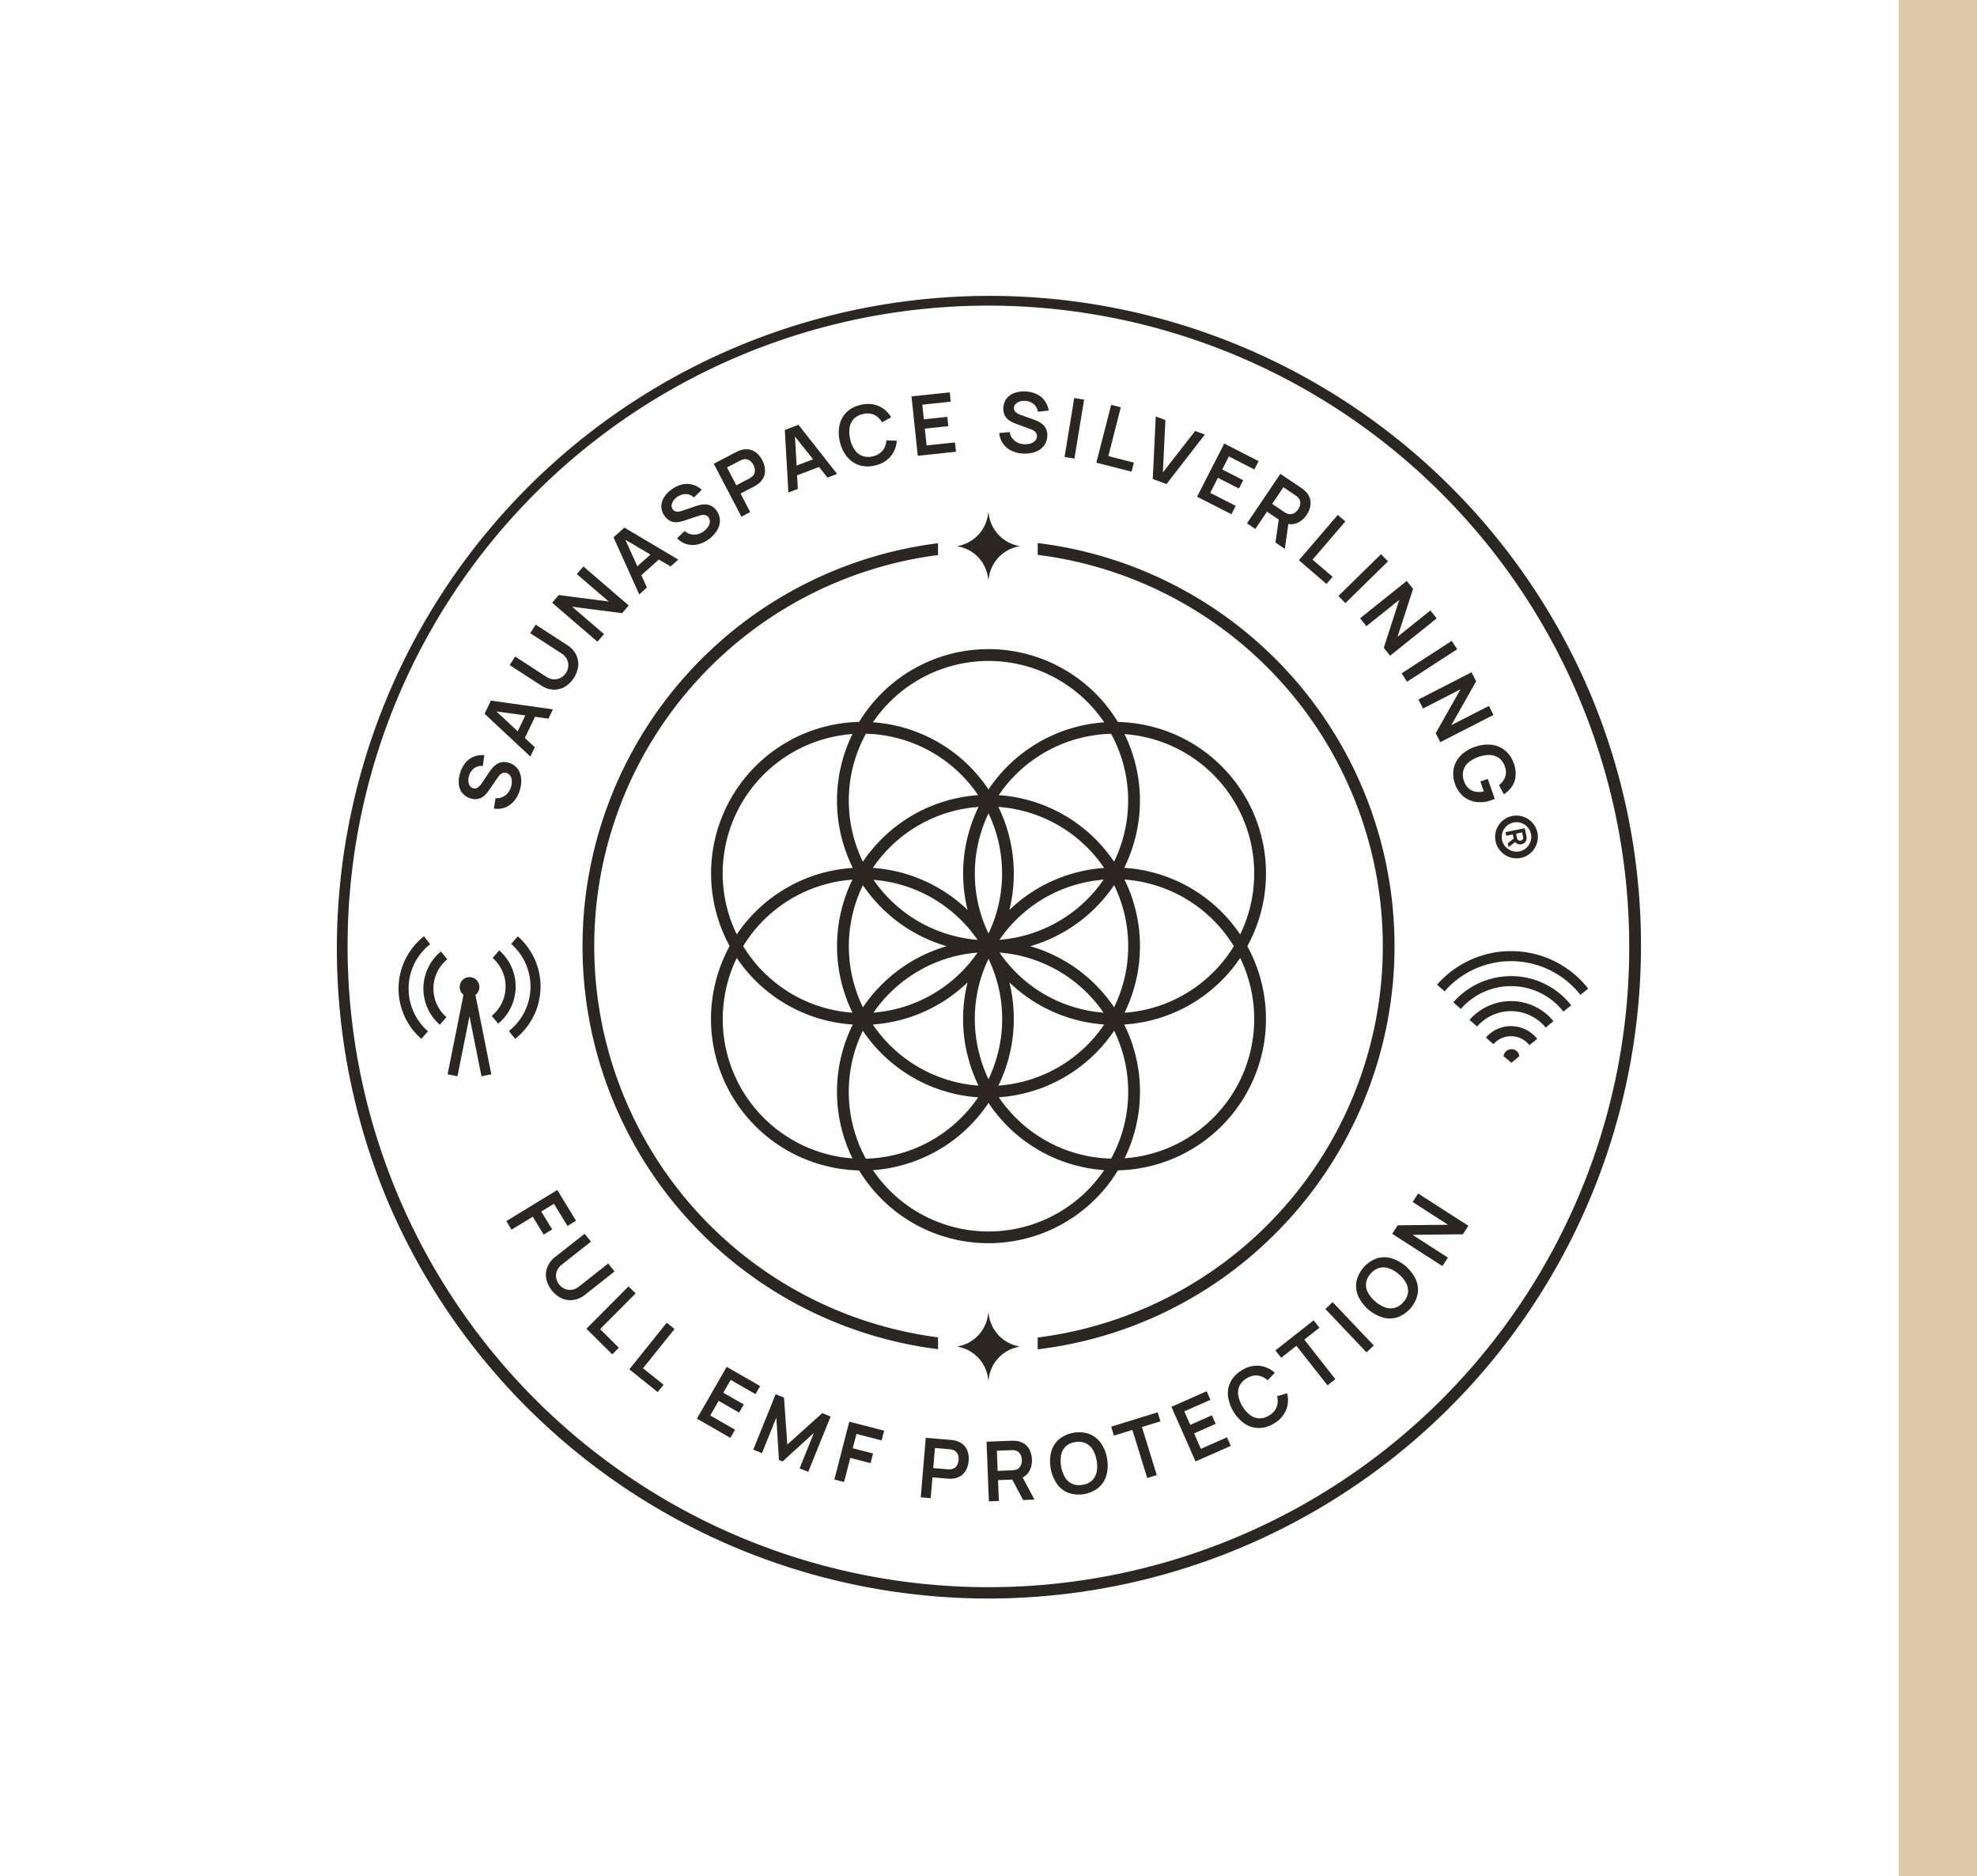
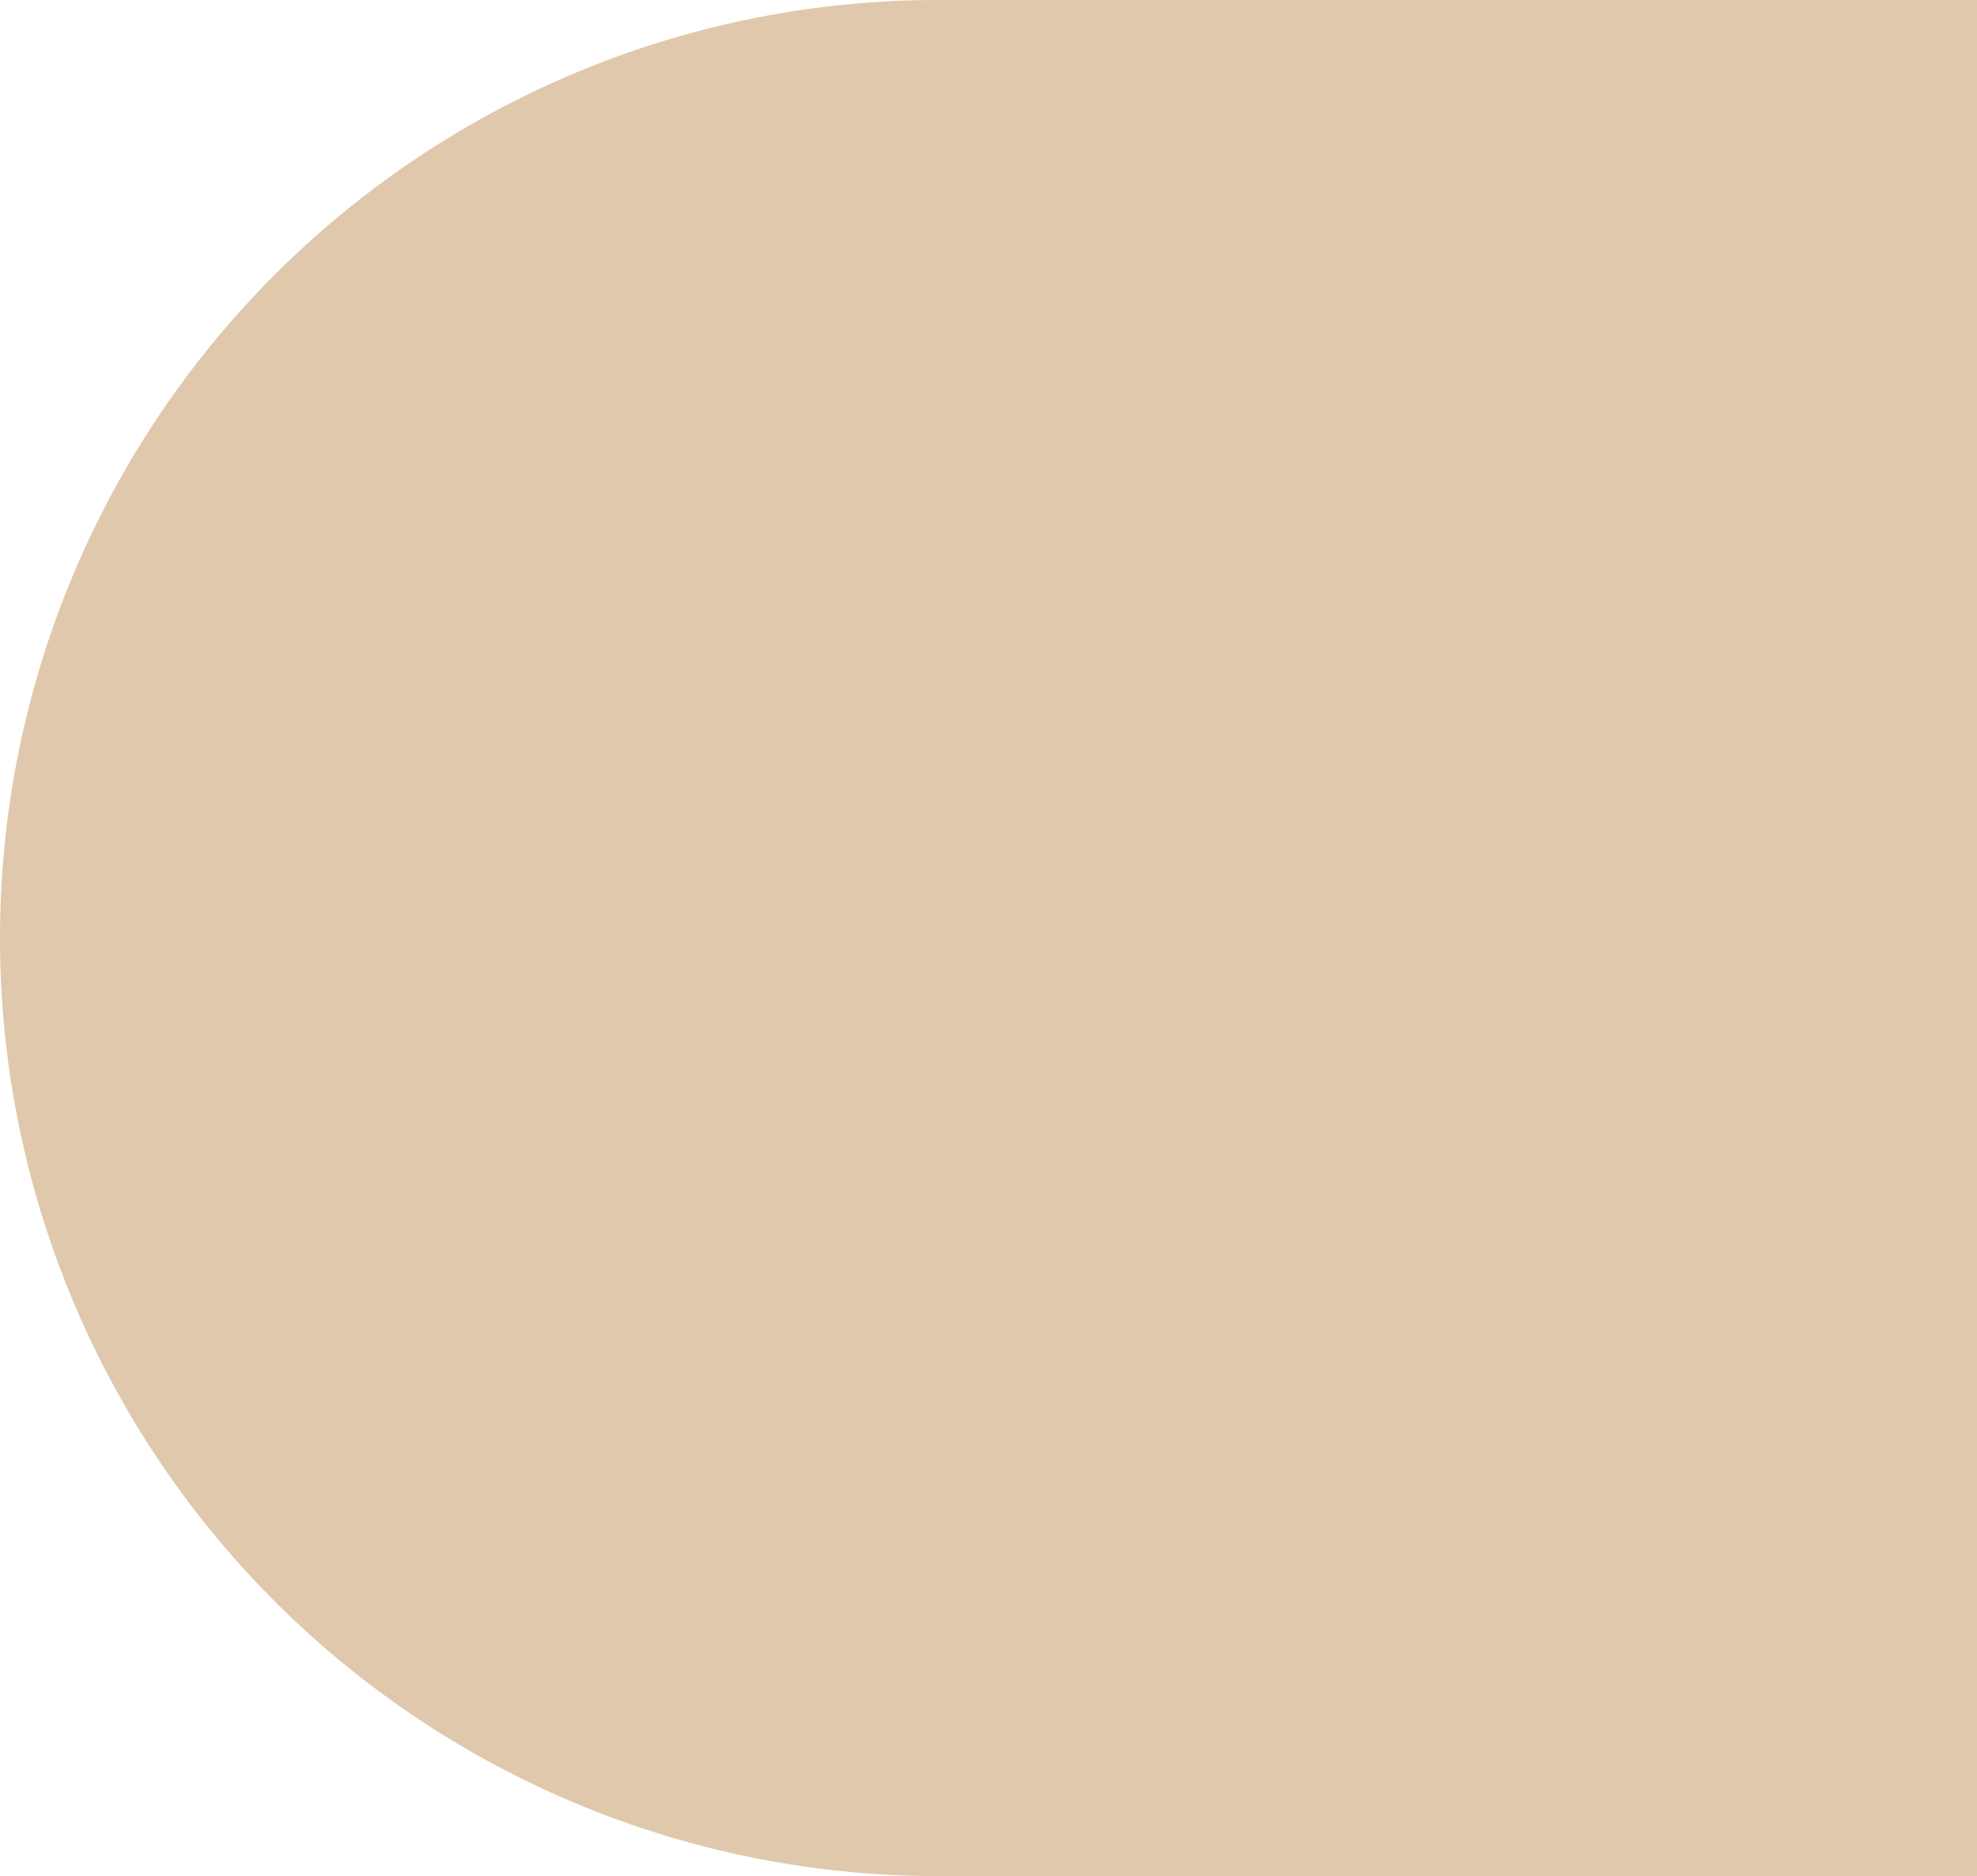
<svg xmlns="http://www.w3.org/2000/svg" viewBox="0 0 151.5 143.75" height="143.75" width="151.5">
  <defs>
    <filter id="Rectangle_2012">
      <feOffset dx="-6" />
      <feGaussianBlur result="blur" stdDeviation="3" />
      <feFlood result="color" flood-opacity="0.161" />
      <feComposite in2="blur" in="SourceGraphic" operator="out" />
      <feComposite in="color" operator="in" />
      <feComposite in2="SourceGraphic" operator="in" />
    </filter>
    <clipPath id="clip-path">
      <rect fill="#2c2621" height="100" width="100" data-name="Rectangle 2011" id="Rectangle_2011" />
    </clipPath>
  </defs>
  <g transform="translate(251.5 -50) rotate(90)" data-name="Group 3378" id="Group_3378">
    <g data-type="innerShadowGroup">
      <path fill="#dfc8ab" transform="translate(50 251.5) rotate(-90)" d="M71.875,0H151.5a0,0,0,0,1,0,0V143.75a0,0,0,0,1,0,0H71.875A71.875,71.875,0,0,1,0,71.875v0A71.875,71.875,0,0,1,71.875,0Z" data-name="Rectangle 2012" id="Rectangle_2012-2" />
      <g filter="url(#Rectangle_2012)" transform="matrix(0, -1, 1, 0, 50, 251.5)">
-         <path fill="#fff" d="M71.875,0H151.5a0,0,0,0,1,0,0V143.75a0,0,0,0,1,0,0H71.875A71.875,71.875,0,0,1,0,71.875v0A71.875,71.875,0,0,1,71.875,0Z" data-name="Rectangle 2012" id="Rectangle_2012-3" />
-       </g>
+         </g>
    </g>
    <g transform="translate(72.5 225.75) rotate(-90)" data-name="Group 3361" id="Group_3361">
      <g clip-path="url(#clip-path)" data-name="Group 3360" id="Group_3360">
-         <path fill="#2c2621" transform="translate(0)" d="M72,72a30.878,30.878,0,0,1-18.23,8.887v-.905a30.22,30.22,0,0,0,0-59.967v-.905A31.117,31.117,0,0,1,72,72M46.132,20.03v-.907a31.12,31.12,0,0,0,0,61.755V79.97a30.22,30.22,0,0,1,0-59.941m3.848,1.879h.027a2.839,2.839,0,0,1,2.345-2.546c0-.009,0-.017,0-.026a2.863,2.863,0,0,1-2.347-2.575h-.025a2.85,2.85,0,0,1-2.335,2.575c0,.009,0,.017,0,.026a2.826,2.826,0,0,1,2.334,2.546M50,83.238h.007a2.839,2.839,0,0,1,2.345-2.546c0-.009,0-.017,0-.026a2.863,2.863,0,0,1-2.347-2.575h-.025a2.85,2.85,0,0,1-2.335,2.575c0,.009,0,.017,0,.026a2.826,2.826,0,0,1,2.334,2.546H50M15.727,70.329l.974-.594,1.036,1.7.654-.4-1.435-2.353-3.907,2.383.4.654,1.628-.993.838,1.373.651-.4ZM20.86,74.31l-2.243,1.77a1.163,1.163,0,0,1-.413.216,1,1,0,0,1-.416.029,1.038,1.038,0,0,1-.381-.134,1.11,1.11,0,0,1-.31-.272,1.123,1.123,0,0,1-.191-.36,1.009,1.009,0,0,1,.08-.8,1.158,1.158,0,0,1,.308-.354l2.243-1.769-.485-.6L16.8,73.805a1.858,1.858,0,0,0-.6.77,1.617,1.617,0,0,0-.09.9,2.189,2.189,0,0,0,1.191,1.51,1.617,1.617,0,0,0,.893.121,1.857,1.857,0,0,0,.888-.4l2.258-1.781Zm2.1,2.294-.543-.54-3.227,3.246,1.977,1.965.506-.509L20.236,79.34Zm2.384,2.246-2.866,3.568,2.173,1.745.45-.56-1.576-1.266,2.416-3.008Zm4.9,4.382,1.9,1.089L32.5,83.7l-2.564-1.47L27.657,86.2l2.564,1.47.357-.623-1.9-1.089.643-1.122,1.569.9.357-.623-1.569-.9Zm4.337,4.956-.252-3.6-.639-.259-1.715,4.243.666.269,1.1-2.72.2,3.245.283.114,2.4-2.193-1.1,2.72.663.268L37.9,86.035l-.639-.258Zm3.608,2.675.742.191.476-1.847,1.557.4.19-.739-1.557-.4.285-1.1,1.927.5L42,87.119l-2.668-.687ZM48.41,88.741a1.815,1.815,0,0,1,.067.7,1.788,1.788,0,0,1-.184.672,1.24,1.24,0,0,1-.428.479,1.375,1.375,0,0,1-.673.208q-.09.005-.2,0t-.17-.008L45.705,90.7l-.134,1.593-.763-.064.384-4.561,1.884.159c.044,0,.1.01.171.019a1.494,1.494,0,0,1,.192.037,1.379,1.379,0,0,1,.632.318,1.229,1.229,0,0,1,.34.544m-.723.328a.7.7,0,0,0-.132-.287.586.586,0,0,0-.285-.193.684.684,0,0,0-.144-.036c-.053-.008-.1-.013-.142-.017l-1.089-.092-.13,1.539,1.089.092c.042,0,.09.006.143.006a.743.743,0,0,0,.148-.013.585.585,0,0,0,.313-.143.7.7,0,0,0,.178-.259,1.031,1.031,0,0,0,.071-.294,1.046,1.046,0,0,0-.021-.3M52.609,90.7l.913,1.7-.867.034-.836-1.567-1.087.042.062,1.6-.765.03-.178-4.573,1.89-.074q.067,0,.172,0a1.516,1.516,0,0,1,.195.013,1.378,1.378,0,0,1,.666.238,1.228,1.228,0,0,1,.4.5,1.818,1.818,0,0,1,.152.683,1.629,1.629,0,0,1-.245.972,1.127,1.127,0,0,1-.474.409m-.813-.548c.042,0,.09-.006.143-.012a.741.741,0,0,0,.145-.031.583.583,0,0,0,.294-.18.7.7,0,0,0,.145-.279,1.033,1.033,0,0,0,.035-.3,1.05,1.05,0,0,0-.058-.3.706.706,0,0,0-.166-.269.584.584,0,0,0-.307-.157.677.677,0,0,0-.147-.018q-.08,0-.143,0l-1.093.043L50.7,90.2Zm7.289-.9a2.8,2.8,0,0,1-.045,1.272,1.972,1.972,0,0,1-.6.954,2.455,2.455,0,0,1-2.319.4,1.973,1.973,0,0,1-.884-.7,3.091,3.091,0,0,1-.426-2.455,1.975,1.975,0,0,1,.6-.954,2.455,2.455,0,0,1,2.319-.4,1.971,1.971,0,0,1,.885.7,2.807,2.807,0,0,1,.471,1.183m-.8.139a2.262,2.262,0,0,0-.3-.833,1.258,1.258,0,0,0-.553-.489,1.379,1.379,0,0,0-.793-.079,1.32,1.32,0,0,0-.72.331,1.259,1.259,0,0,0-.353.652,2.573,2.573,0,0,0,.3,1.724,1.249,1.249,0,0,0,.551.49,1.378,1.378,0,0,0,.793.078,1.325,1.325,0,0,0,.722-.332,1.256,1.256,0,0,0,.355-.652,2.3,2.3,0,0,0,0-.891m4.678-3.682-3.563,1.1.211.686,1.415-.436,1.136,3.687.732-.225-1.136-3.687,1.415-.436Zm3.312,2.8-.523-1.183,1.654-.731-.29-.657-1.654.731-.456-1.032,2-.885-.29-.657-2.7,1.194,1.849,4.186,2.7-1.194-.29-.657Zm5.836-4.035a1.362,1.362,0,0,1-.031.833,1.3,1.3,0,0,1-.584.646,1.352,1.352,0,0,1-.766.218,1.252,1.252,0,0,1-.695-.261,2.286,2.286,0,0,1-.582-.672,2.323,2.323,0,0,1-.314-.832,1.257,1.257,0,0,1,.1-.734,1.344,1.344,0,0,1,.553-.571,1.306,1.306,0,0,1,.844-.211,1.355,1.355,0,0,1,.75.368l.553-.579a2.082,2.082,0,0,0-1.183-.535,2.138,2.138,0,0,0-1.335.337,2.2,2.2,0,0,0-.855.861,1.975,1.975,0,0,0-.215,1.1,3.092,3.092,0,0,0,1.279,2.138,1.976,1.976,0,0,0,1.075.333,2.206,2.206,0,0,0,1.163-.346,2.137,2.137,0,0,0,.929-1.017,2.081,2.081,0,0,0,.088-1.3Zm3.248-5.246-.445-.564L71.987,80.97l.444.564,1.164-.916,2.387,3.031.6-.474L74.2,80.144Zm.458-1.435,3.149,3.321.556-.527-3.149-3.321Zm6.924-2.273a1.973,1.973,0,0,1,.145,1.117,2.455,2.455,0,0,1-1.532,1.786,1.975,1.975,0,0,1-1.125.025,3.092,3.092,0,0,1-1.891-1.622,1.976,1.976,0,0,1-.146-1.116,2.455,2.455,0,0,1,1.532-1.786,1.972,1.972,0,0,1,1.126-.026,3.091,3.091,0,0,1,1.891,1.622m-.737.293a2.3,2.3,0,0,0-.565-.688,2.263,2.263,0,0,0-.763-.451,1.26,1.26,0,0,0-.738-.026,1.38,1.38,0,0,0-.661.444,1.32,1.32,0,0,0-.344.714,1.26,1.26,0,0,0,.142.727,2.573,2.573,0,0,0,1.327,1.14,1.25,1.25,0,0,0,.737.027,1.378,1.378,0,0,0,.661-.444,1.328,1.328,0,0,0,.345-.715,1.256,1.256,0,0,0-.142-.728m.5-6.22,2.713,1.745-3.861.041-.419.652,3.85,2.475.419-.652-2.713-1.745,3.861-.041.42-.652-3.85-2.475ZM100,50A50.013,50.013,0,0,1,3.929,69.462,50.013,50.013,0,0,1,96.07,30.538,49.687,49.687,0,0,1,100,50m-.9,0A49.114,49.114,0,0,0,4.757,30.888,49.114,49.114,0,0,0,95.243,69.112,48.794,48.794,0,0,0,99.1,50M9.646,38.22a1.206,1.206,0,0,0,.635.445,1.15,1.15,0,0,0,.513.063,1.011,1.011,0,0,0,.4-.139,1.32,1.32,0,0,0,.3-.252,3.016,3.016,0,0,0,.216-.275l.7-1.014a1.187,1.187,0,0,1,.156-.185.659.659,0,0,1,.16-.115.434.434,0,0,1,.167-.044.484.484,0,0,1,.177.025.51.51,0,0,1,.3.241.858.858,0,0,1,.1.4,1.376,1.376,0,0,1-.072.462,1.235,1.235,0,0,1-.44.623,1.05,1.05,0,0,1-.728.2l-.134.793a1.621,1.621,0,0,0,.838-.07,1.688,1.688,0,0,0,.682-.471,2.245,2.245,0,0,0,.449-.8,2.528,2.528,0,0,0,.127-.669,1.816,1.816,0,0,0-.074-.628,1.32,1.32,0,0,0-.3-.519,1.276,1.276,0,0,0-.547-.336A1.141,1.141,0,0,0,12.7,35.9a1.084,1.084,0,0,0-.441.191,1.721,1.721,0,0,0-.329.317q-.138.175-.233.321l-.474.707a2.489,2.489,0,0,1-.194.259.723.723,0,0,1-.239.187.381.381,0,0,1-.293.011.453.453,0,0,1-.258-.211.764.764,0,0,1-.1-.363,1.178,1.178,0,0,1,.068-.424,1.2,1.2,0,0,1,.229-.391.945.945,0,0,1,.356-.254.914.914,0,0,1,.452-.057l.122-.827a1.752,1.752,0,0,0-.795.106,1.608,1.608,0,0,0-.626.443,2.156,2.156,0,0,0-.415.747,2.242,2.242,0,0,0-.125.847,1.35,1.35,0,0,0,.238.714m5.247-2.756-3.506-3.276.484-1.012,4.751.673-.34.711-1.031-.143-.778,1.626.76.71Zm-.385-3.15-2.213-.306,1.631,1.523Zm2.13-1.979a1.617,1.617,0,0,0,.878-.2,2.189,2.189,0,0,0,1.046-1.613,1.617,1.617,0,0,0-.173-.885,1.856,1.856,0,0,0-.668-.711l-2.413-1.565-.422.651,2.4,1.554a1.165,1.165,0,0,1,.337.321,1.007,1.007,0,0,1,.161.385,1.04,1.04,0,0,1,0,.4,1.107,1.107,0,0,1-.158.381,1.124,1.124,0,0,1-.279.3,1.011,1.011,0,0,1-.785.182,1.159,1.159,0,0,1-.434-.177l-2.4-1.554-.417.654,2.408,1.561a1.86,1.86,0,0,0,.922.319m3.9-4.254-2.446-2.1,3.83.494.506-.588L18.959,20.9l-.506.588,2.445,2.1-3.83-.494-.506.588,3.47,2.985Zm2.7-3.039-1.974-4.374.837-.748,4.126,2.451-.588.525-.9-.529-1.344,1.2.428.947Zm.858-3.055-1.925-1.135.919,2.034Zm1.431-2.615a1.011,1.011,0,0,0,.4.13,1.318,1.318,0,0,0,.392-.02,3.018,3.018,0,0,0,.338-.089l1.171-.386a1.193,1.193,0,0,1,.236-.053.655.655,0,0,1,.2,0,.435.435,0,0,1,.159.065.484.484,0,0,1,.127.127.509.509,0,0,1,.093.372.853.853,0,0,1-.162.383,1.373,1.373,0,0,1-.335.325,1.235,1.235,0,0,1-.726.233,1.051,1.051,0,0,1-.7-.279l-.584.552a1.619,1.619,0,0,0,.711.449,1.689,1.689,0,0,0,.828.035,2.247,2.247,0,0,0,.843-.371,2.529,2.529,0,0,0,.5-.458,1.821,1.821,0,0,0,.319-.546,1.323,1.323,0,0,0,.073-.594,1.274,1.274,0,0,0-.234-.6,1.143,1.143,0,0,0-.425-.393,1.083,1.083,0,0,0-.467-.113,1.723,1.723,0,0,0-.453.055q-.216.057-.38.116l-.8.279a2.45,2.45,0,0,1-.311.09.725.725,0,0,1-.3.006.382.382,0,0,1-.24-.168.452.452,0,0,1-.079-.324.765.765,0,0,1,.142-.348,1.178,1.178,0,0,1,.31-.3,1.2,1.2,0,0,1,.419-.174.943.943,0,0,1,.438.012.914.914,0,0,1,.395.227l.6-.586a1.755,1.755,0,0,0-.7-.394,1.607,1.607,0,0,0-.766-.024,2.156,2.156,0,0,0-.781.346,2.243,2.243,0,0,0-.61.6,1.349,1.349,0,0,0-.24.714,1.206,1.206,0,0,0,.238.738,1.15,1.15,0,0,0,.371.36m5.53-.282-2.119-4.056,1.676-.876q.059-.031.154-.075a1.519,1.519,0,0,1,.181-.072,1.379,1.379,0,0,1,.7-.07,1.227,1.227,0,0,1,.579.277,1.817,1.817,0,0,1,.43.552,1.788,1.788,0,0,1,.2.666,1.238,1.238,0,0,1-.1.634,1.375,1.375,0,0,1-.457.536q-.073.053-.164.107t-.148.084l-1,.521.74,1.417Zm-.392-2.405.969-.506q.056-.029.124-.072a.743.743,0,0,0,.118-.09.585.585,0,0,0,.188-.288.707.707,0,0,0,.012-.314,1,1,0,0,0-.278-.531.7.7,0,0,0-.265-.172.585.585,0,0,0-.344-.01.67.67,0,0,0-.141.046q-.073.033-.129.062l-.969.506Zm3.992.555-.277-4.791,1.049-.4L38.4,13.816l-.737.28-.648-.815-1.685.64.06,1.038Zm.5-4.295.129,2.228,1.262-.479ZM39.166,12.5a1.975,1.975,0,0,0,.924.642,2.2,2.2,0,0,0,1.213.022,2.136,2.136,0,0,0,1.193-.688,2.079,2.079,0,0,0,.476-1.208l-.8-.03a1.362,1.362,0,0,1-.282.785,1.3,1.3,0,0,1-.752.439,1.352,1.352,0,0,1-.8-.024,1.253,1.253,0,0,1-.583-.458,2.281,2.281,0,0,1-.351-.817,2.322,2.322,0,0,1-.048-.888,1.257,1.257,0,0,1,.315-.67,1.345,1.345,0,0,1,.7-.377,1.307,1.307,0,0,1,.869.055,1.354,1.354,0,0,1,.6.578l.7-.385a2.081,2.081,0,0,0-.966-.868,2.137,2.137,0,0,0-1.375-.082,2.2,2.2,0,0,0-1.076.562,1.976,1.976,0,0,0-.539.988,2.808,2.808,0,0,0,.031,1.273,2.807,2.807,0,0,0,.542,1.152m8.352-.386-.075-.714-2.178.229-.135-1.286,1.8-.189-.075-.714-1.8.189-.118-1.122,2.178-.229-.075-.714L44.1,7.873l.479,4.552Zm5.668-.623a1.376,1.376,0,0,1-.465.045,1.235,1.235,0,0,1-.713-.271,1.049,1.049,0,0,1-.375-.656l-.8.067a1.618,1.618,0,0,0,.276.794,1.687,1.687,0,0,0,.626.544,2.245,2.245,0,0,0,.89.235,2.526,2.526,0,0,0,.68-.044,1.815,1.815,0,0,0,.59-.228,1.32,1.32,0,0,0,.428-.419,1.275,1.275,0,0,0,.189-.613,1.142,1.142,0,0,0-.087-.573A1.085,1.085,0,0,0,54.13,10a1.721,1.721,0,0,0-.388-.239q-.2-.09-.369-.146l-.8-.283a2.452,2.452,0,0,1-.3-.124.723.723,0,0,1-.241-.185.381.381,0,0,1-.083-.281.454.454,0,0,1,.14-.3.764.764,0,0,1,.328-.183,1.175,1.175,0,0,1,.428-.04,1.2,1.2,0,0,1,.436.125.946.946,0,0,1,.335.282.913.913,0,0,1,.167.424l.831-.088a1.752,1.752,0,0,0-.3-.743,1.608,1.608,0,0,0-.585-.5A2.156,2.156,0,0,0,52.9,7.5a2.247,2.247,0,0,0-.852.089A1.352,1.352,0,0,0,51.415,8a1.207,1.207,0,0,0-.273.725,1.152,1.152,0,0,0,.066.512,1.013,1.013,0,0,0,.234.353,1.321,1.321,0,0,0,.319.228,3,3,0,0,0,.32.141l1.156.428a1.187,1.187,0,0,1,.218.105.654.654,0,0,1,.151.126.43.43,0,0,1,.084.151.48.48,0,0,1,.02.178.51.51,0,0,1-.159.349.856.856,0,0,1-.365.2m4.141-3.375-.756-.124-.743,4.516.756.124Zm3.816,4.826-1.959-.5.954-3.738L59.4,8.516,58.264,12.95l2.7.689Zm5.434-2.151-.74-.273-2.473,3.174.192-4.014-.74-.273L62.588,14.2l1.053.388ZM68.615,16.9l.327-.639-1.95-1,.589-1.152,1.61.823.327-.639-1.61-.823.514-1,1.95,1,.327-.639-2.632-1.346-2.083,4.075Zm1.193.7,2.558-3.795,1.568,1.057q.055.037.14.1a1.493,1.493,0,0,1,.149.125,1.379,1.379,0,0,1,.4.586,1.228,1.228,0,0,1,.032.641,1.816,1.816,0,0,1-.281.641,1.626,1.626,0,0,1-.772.639,1.127,1.127,0,0,1-.624.05l-.269,1.911-.719-.485.251-1.759-.9-.608-.894,1.326Zm1.929-1.49.906.611c.035.024.076.049.122.075a.752.752,0,0,0,.135.061.585.585,0,0,0,.343.028.707.707,0,0,0,.282-.139,1.031,1.031,0,0,0,.205-.222,1.045,1.045,0,0,0,.13-.275.705.705,0,0,0,.025-.315.586.586,0,0,0-.155-.308.685.685,0,0,0-.108-.1q-.063-.049-.116-.084l-.907-.611ZM75.9,22.242l.468-.545-1.534-1.316,2.513-2.928-.581-.5-2.98,3.473Zm1.448,1.471,3.267-3.2-.536-.547-3.267,3.2Zm1.612,1.766,2.518-2.016L80.29,27.137l.485.605,3.572-2.861-.485-.605-2.518,2.016,1.191-3.674-.485-.605-3.572,2.861Zm3.113,4.257,3.842-2.487-.416-.643-3.842,2.487ZM83.3,31.788l2.871-1.471-1.9,3.36.354.69L88.7,32.281l-.354-.69L85.47,33.061l1.9-3.36-.354-.69L82.947,31.1Zm3.98,2.935a2.9,2.9,0,0,0-.9.491,2.137,2.137,0,0,0-.555.68,1.954,1.954,0,0,0-.211.8,2.2,2.2,0,0,0,.126.84,2.178,2.178,0,0,0,.646.983,1.912,1.912,0,0,0,.987.431,2.512,2.512,0,0,0,1.172-.138l.11-.042c.061-.024.107-.043.138-.058l-.534-1.53-.567.2.266.762a1.671,1.671,0,0,1-.693.006,1.047,1.047,0,0,1-.509-.273,1.327,1.327,0,0,1-.319-.532,1.379,1.379,0,0,1-.052-.795,1.249,1.249,0,0,1,.393-.624,2.571,2.571,0,0,1,1.652-.575,1.259,1.259,0,0,1,.7.242,1.3,1.3,0,0,1,.442.657,1.146,1.146,0,0,1,.019.791,1.352,1.352,0,0,1-.473.616l.375.7a1.951,1.951,0,0,0,.819-.995,2.1,2.1,0,0,0-.071-1.394,2.131,2.131,0,0,0-.63-.941,2,2,0,0,0-1.024-.454,2.725,2.725,0,0,0-1.3.159m2.847,5.295a1.583,1.583,0,0,1,.645,0,1.634,1.634,0,0,1,.58.241,1.689,1.689,0,0,1,.451.439,1.627,1.627,0,0,1,.256,1.242,1.712,1.712,0,0,1-.24.583,1.622,1.622,0,0,1-.437.452,1.584,1.584,0,0,1-.594.252,1.6,1.6,0,0,1-.65,0,1.639,1.639,0,0,1-.584-.242,1.675,1.675,0,0,1-.451-.441,1.645,1.645,0,0,1-.256-1.242,1.659,1.659,0,0,1,.681-1.033,1.6,1.6,0,0,1,.6-.253m.1.5a1.1,1.1,0,0,0-.524.262,1.153,1.153,0,0,0-.321.482,1.12,1.12,0,0,0,.229,1.111,1.182,1.182,0,0,0,.486.318,1.118,1.118,0,0,0,1.11-.229,1.172,1.172,0,0,0,.317-.484,1.08,1.08,0,0,0,.036-.583,1.094,1.094,0,0,0-.265-.528,1.146,1.146,0,0,0-.482-.316,1.1,1.1,0,0,0-.586-.033m-.614.737,1.472-.3.129.626a.5.5,0,0,1-.059.39.525.525,0,0,1-.584.2.49.49,0,0,1-.225-.156l-.5.388-.063-.3.454-.35-.066-.321-.5.1Zm.812.115.075.364a.2.2,0,0,0,.1.141.272.272,0,0,0,.334-.064.213.213,0,0,0,.026-.171l-.075-.364ZM69.833,50a11.6,11.6,0,0,1-9.916,17.175,11.6,11.6,0,0,1-19.83.007,11.687,11.687,0,0,1-2.751-.4,11.6,11.6,0,0,1-8.206-14.212,11.679,11.679,0,0,1,1.033-2.58,11.611,11.611,0,0,1,9.923-17.176,11.6,11.6,0,0,1,19.83.006A11.6,11.6,0,0,1,69.833,50M60.705,61.155a10.64,10.64,0,0,0-1.079-4.68,11.608,11.608,0,0,1-8.835,5.1,10.711,10.711,0,0,0,8.607,4.7,10.638,10.638,0,0,0,1.308-5.123m-20.1,5.128a10.735,10.735,0,0,0,8.6-4.7,11.609,11.609,0,0,1-8.835-5.1,10.687,10.687,0,0,0,.232,9.808M39.295,38.845a10.641,10.641,0,0,0,1.08,4.682,11.61,11.61,0,0,1,8.831-5.1,10.713,10.713,0,0,0-8.6-4.708,10.639,10.639,0,0,0-1.311,5.128m10.025,19.5A10.83,10.83,0,0,0,50,60.192a10.819,10.819,0,0,0,.68-1.843A10.624,10.624,0,0,0,50,50.97a10.623,10.623,0,0,0-.68,7.378M50,39.815a10.824,10.824,0,0,0-.677,1.837A10.623,10.623,0,0,0,50,49.029a10.706,10.706,0,0,0,0-9.214m-.765-.488A10.708,10.708,0,0,0,41.137,44,11.65,11.65,0,0,1,48.4,47.226a11.538,11.538,0,0,1,.054-5.806,11.733,11.733,0,0,1,.781-2.092m-8.046,5.585a10.706,10.706,0,0,0,7.973,4.6,10.707,10.707,0,0,0-7.973-4.6m-.811.409a10.687,10.687,0,0,0,0,9.361A11.649,11.649,0,0,1,46.8,50a11.65,11.65,0,0,1-6.424-4.68m.811,9.769a10.707,10.707,0,0,0,7.974-4.6,10.707,10.707,0,0,0-7.974,4.6M41.134,56a10.708,10.708,0,0,0,8.1,4.682,11.727,11.727,0,0,1-.783-2.1,11.538,11.538,0,0,1-.054-5.808A11.65,11.65,0,0,1,41.134,56m9.625,4.682A10.708,10.708,0,0,0,58.866,56,11.649,11.649,0,0,1,51.6,52.771a11.65,11.65,0,0,1-.841,7.906m6.131-5.914a10.821,10.821,0,0,0,1.929.332,10.707,10.707,0,0,0-7.979-4.61,10.624,10.624,0,0,0,6.049,4.278m2.737-.082a10.686,10.686,0,0,0,0-9.361A11.65,11.65,0,0,1,53.2,50a11.649,11.649,0,0,1,6.425,4.681M58.82,44.9a10.824,10.824,0,0,0-1.93.333,10.623,10.623,0,0,0-6.049,4.278A10.707,10.707,0,0,0,58.82,44.9m.039-.9a10.708,10.708,0,0,0-8.1-4.672,11.651,11.651,0,0,1,.841,7.9,11.537,11.537,0,0,1,5.056-2.856,11.724,11.724,0,0,1,2.2-.37m-19.281.9A10.708,10.708,0,0,0,31.2,49.995a10.687,10.687,0,0,0,8.376,5.1,11.588,11.588,0,0,1,0-10.2M60.42,55.1A10.711,10.711,0,0,0,68.8,50a10.718,10.718,0,0,0-8.378-5.106,11.587,11.587,0,0,1,0,10.21m-.8-11.578a10.687,10.687,0,0,0-.227-9.8,10.709,10.709,0,0,0-8.609,4.7,11.608,11.608,0,0,1,8.836,5.1M41.14,32.843A11.61,11.61,0,0,1,50,37.992a11.608,11.608,0,0,1,8.866-5.145,10.7,10.7,0,0,0-17.723,0M30.711,49.094A11.611,11.611,0,0,1,39.6,44a11.587,11.587,0,0,1-.025-10.256,10.824,10.824,0,0,0-2.011.34,10.7,10.7,0,0,0-6.857,15.012m8.868,17.163A11.588,11.588,0,0,1,39.6,56,11.589,11.589,0,0,1,30.71,50.9,10.821,10.821,0,0,0,30,52.807a10.706,10.706,0,0,0,7.57,13.112,10.809,10.809,0,0,0,2.011.339m19.283.9A11.61,11.61,0,0,1,50,62.008a11.623,11.623,0,0,1-8.855,5.152,10.7,10.7,0,0,0,17.721-.007M69.286,50.9A11.589,11.589,0,0,1,60.4,56a11.587,11.587,0,0,1,.028,10.25A10.7,10.7,0,0,0,69.286,50.9m0-1.8a10.7,10.7,0,0,0-8.863-15.35A11.588,11.588,0,0,1,60.4,43.994,11.609,11.609,0,0,1,69.286,49.1m20.756,1.276a7.545,7.545,0,0,0-5.67,2.574l.579.508a6.762,6.762,0,0,1,10.406.269l.6-.477a7.505,7.505,0,0,0-5.92-2.874m0,1.916A5.884,5.884,0,0,0,85.619,54.3l.579.508a5.1,5.1,0,0,1,7.855.2l.6-.477a5.853,5.853,0,0,0-4.617-2.241m0,1.916a4.225,4.225,0,0,0-3.175,1.441l.579.508a3.447,3.447,0,0,1,5.258.079l.594-.491a4.211,4.211,0,0,0-3.257-1.538m0,1.916A2.564,2.564,0,0,0,88.114,57l.579.508a1.792,1.792,0,0,1,2.756.072l.6-.478a2.55,2.55,0,0,0-2.013-.976m.036,1.767a.611.611,0,0,0-.605.531l.607.508.605-.5a.611.611,0,0,0-.607-.543M5.561,53.251a4.322,4.322,0,0,1,1.655-3.408l-.478-.6a5.107,5.107,0,0,0-.2,7.857l.508-.579a4.344,4.344,0,0,1-1.483-3.265M8.528,51l-.491-.594a3.681,3.681,0,0,0-.084,5.613l.508-.579A2.91,2.91,0,0,1,8.528,51m5.4-1.752-.508.579a4.336,4.336,0,0,1-.173,6.673l.478.6a5.106,5.106,0,0,0,.2-7.857m-1.418,1.073L12,50.9a2.911,2.911,0,0,1-.067,4.44l.491.594a3.681,3.681,0,0,0,.084-5.613m-1.524,2.8a.754.754,0,1,0-1.216.6L8.551,59.815l.755.151.92-4.6.92,4.6.755-.151-1.217-6.086a.752.752,0,0,0,.3-.6" data-name="Path 1796" id="Path_1796" />
-       </g>
+         </g>
    </g>
  </g>
</svg>